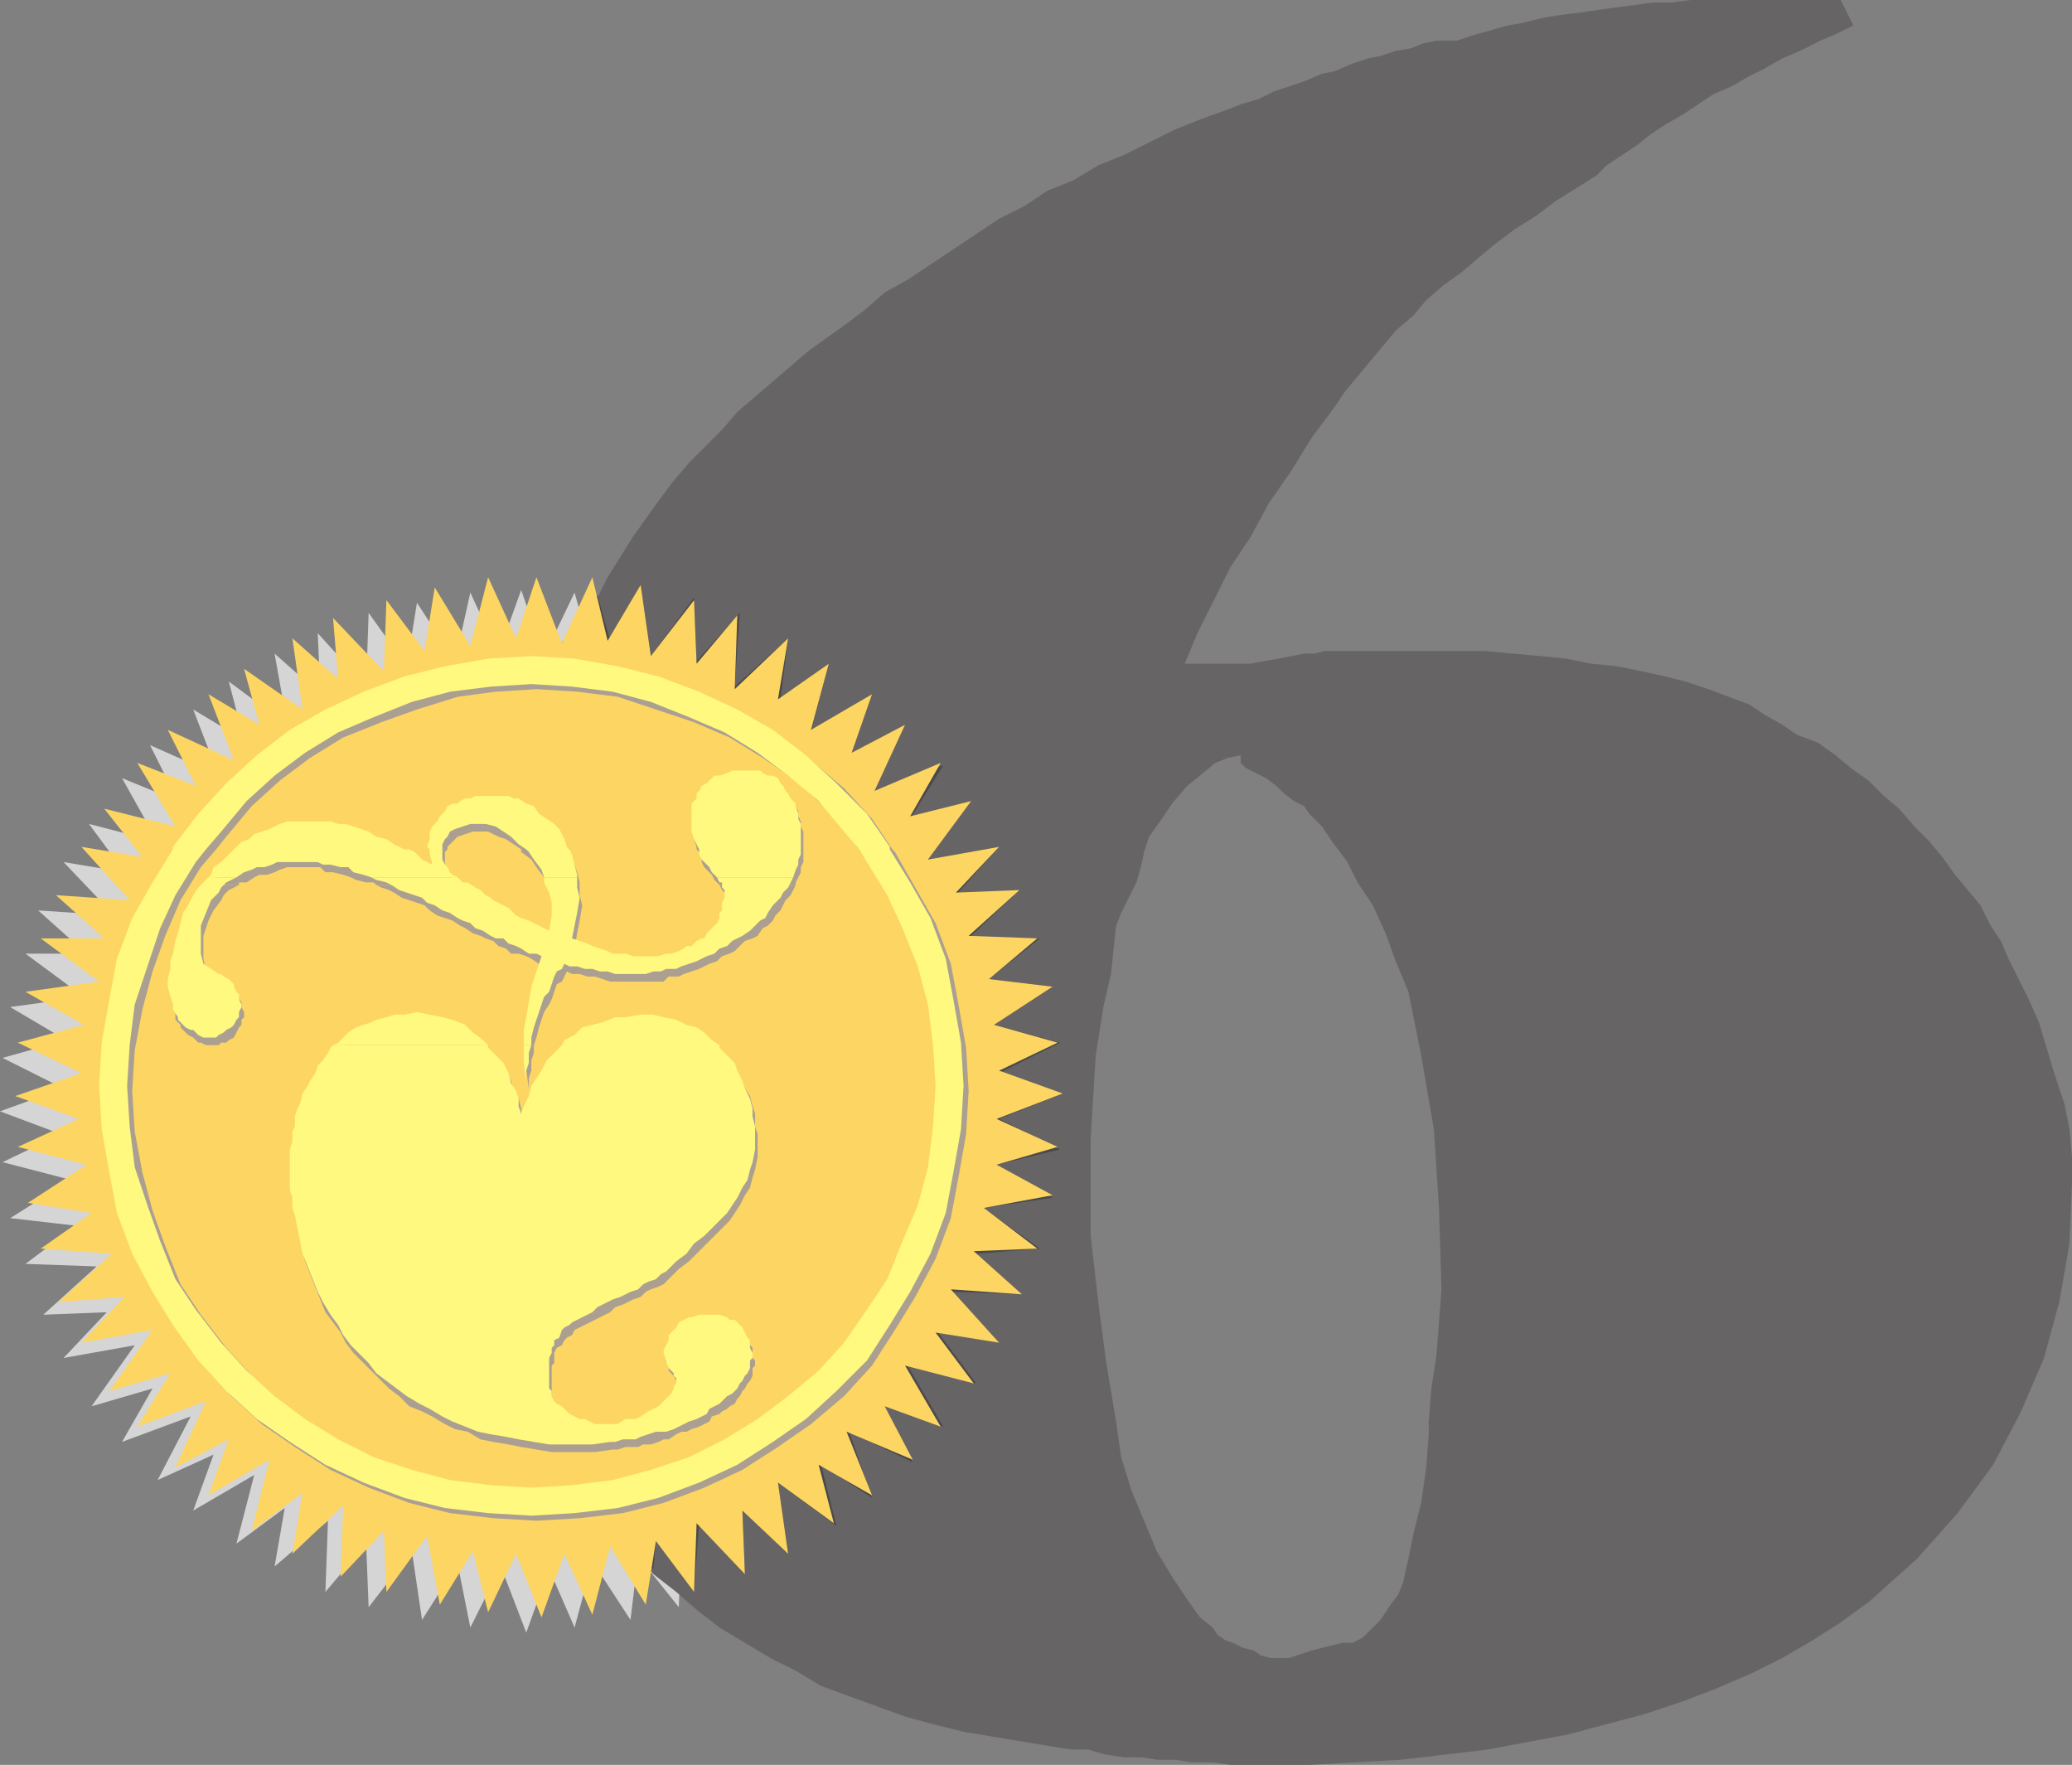
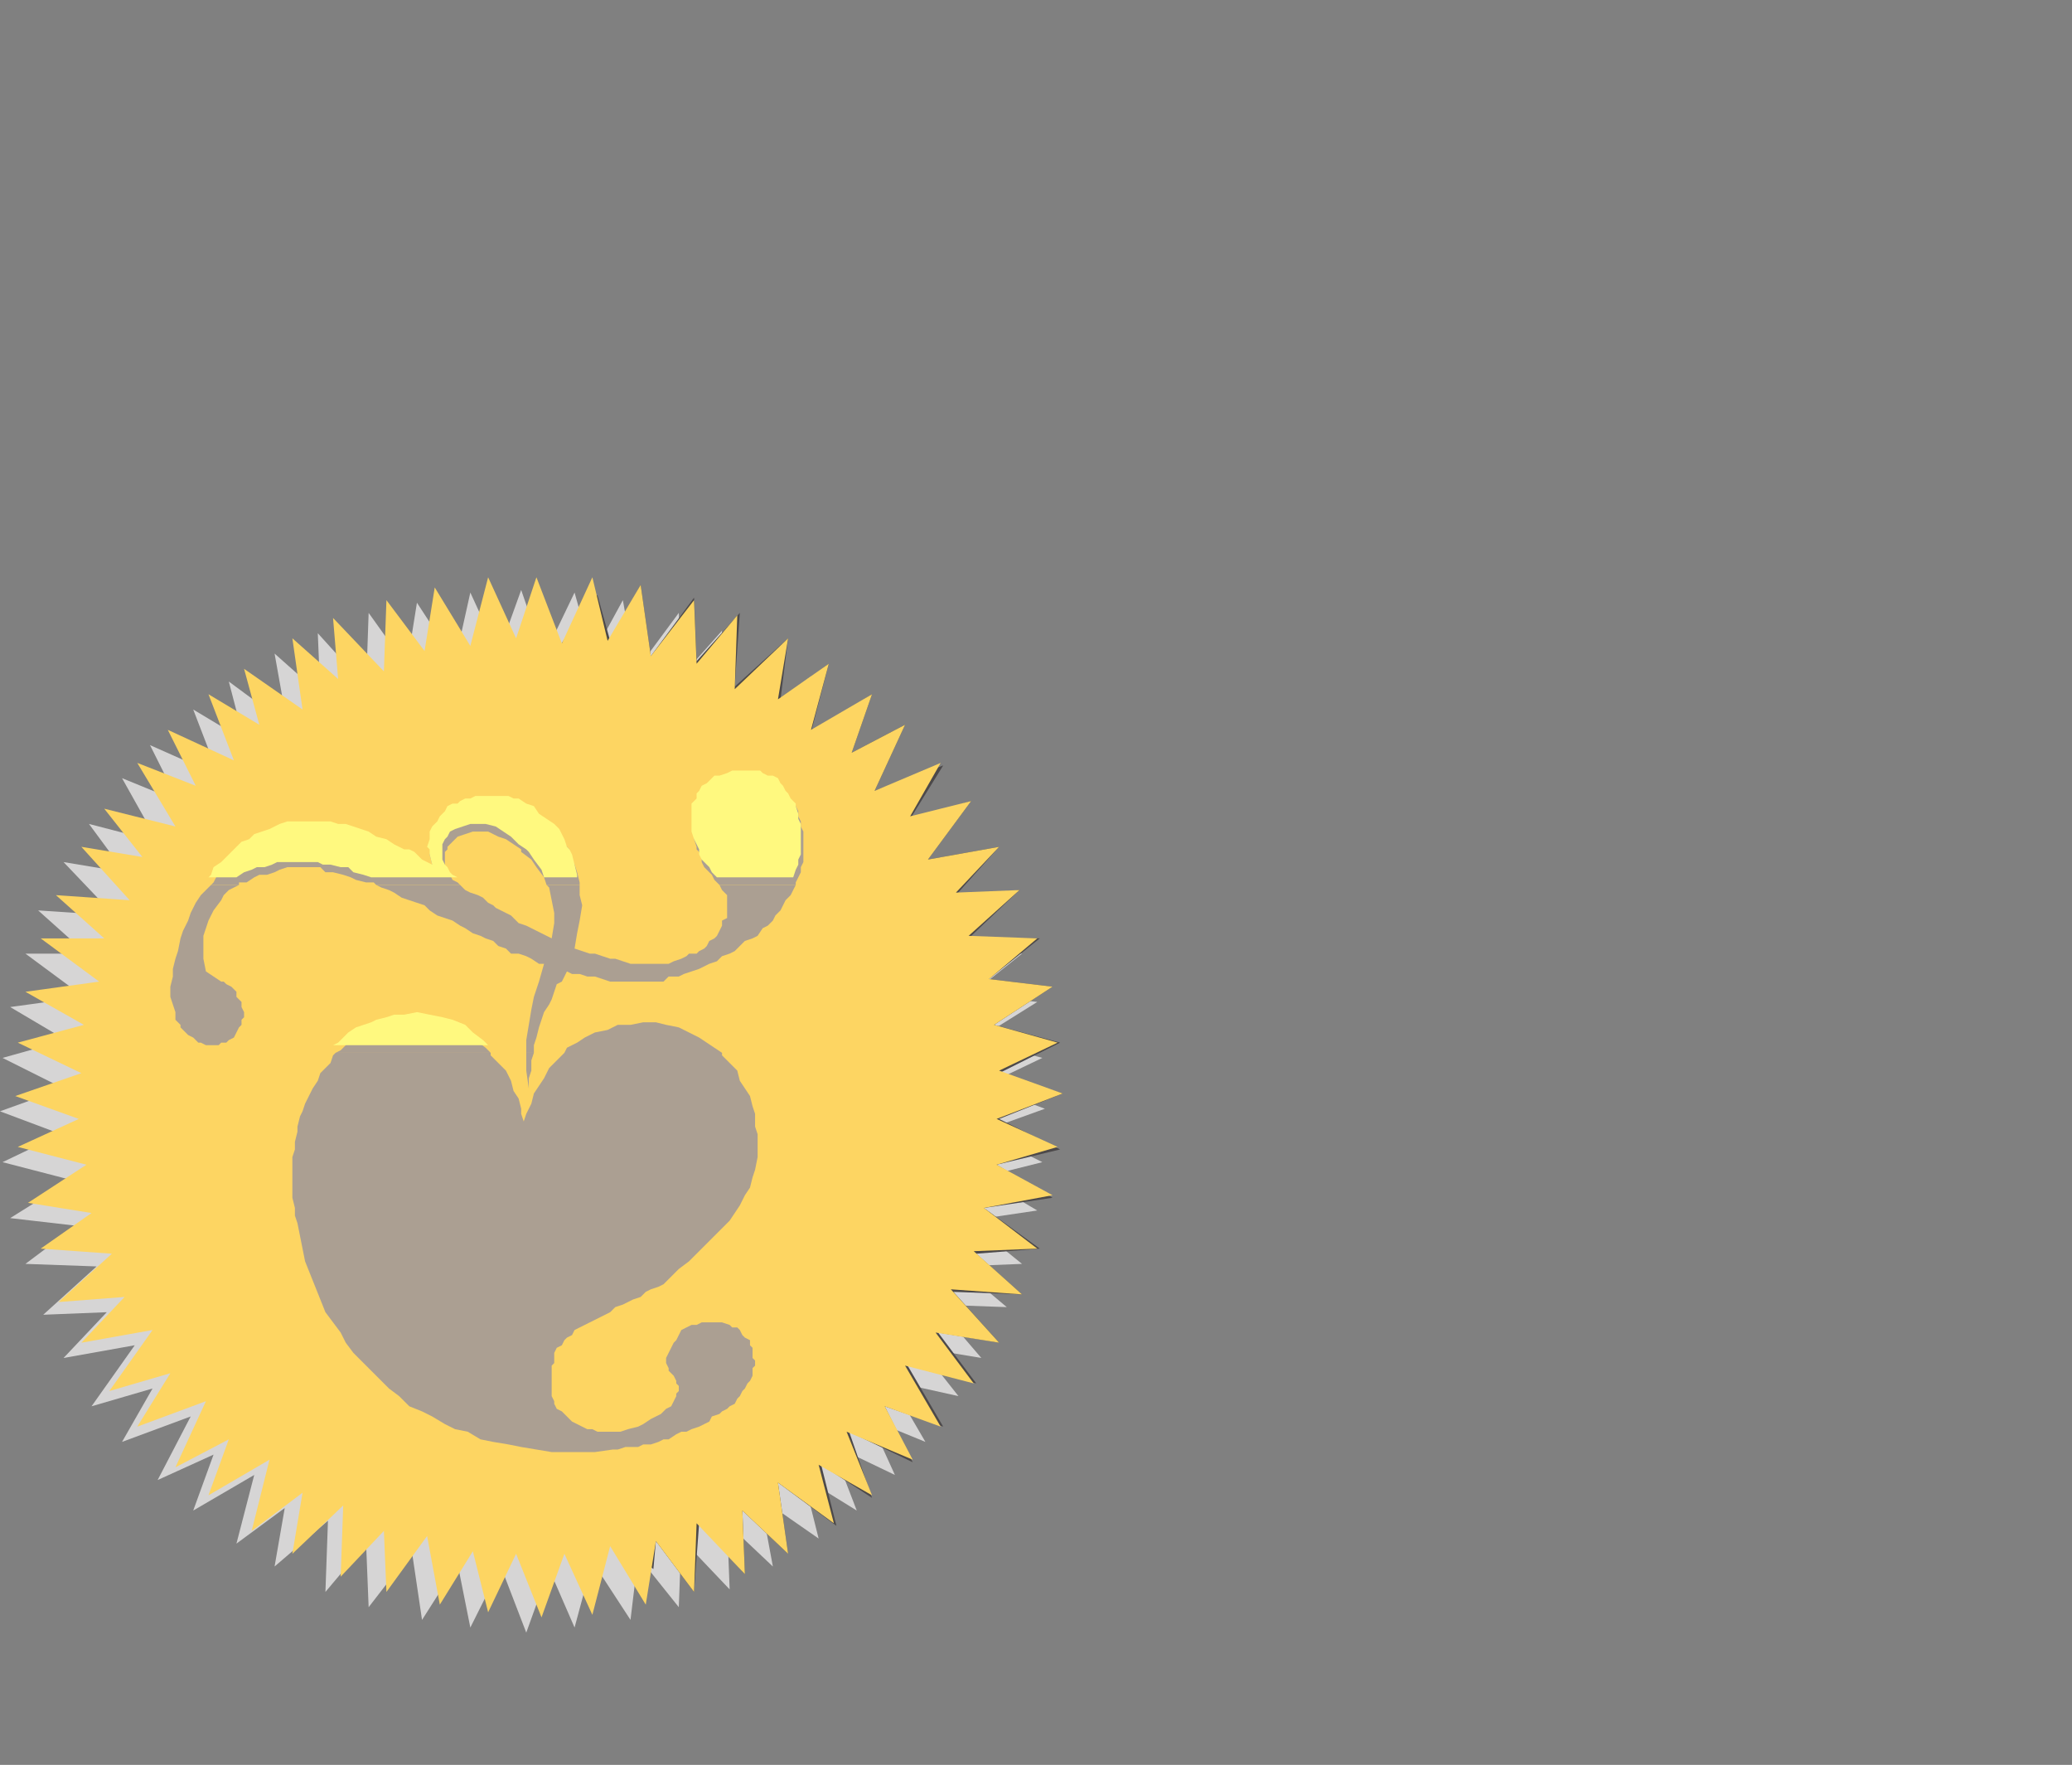
<svg xmlns="http://www.w3.org/2000/svg" width="611.25" height="520.5">
  <rect width="100%" height="100%" fill="#808080" stroke="none" />
  <path fill="#d6d5d5" fill-rule="evenodd" d="m160.5 193.5 9-18.75 5.25 18.75 9-16.5 3.75 21 12.75-17.25.75 18.75 12-13.5-.75 21L228 192.75 225 210l14.25-10.5-4.5 20.25 17.25-10.5-6 17.25 15.75-9-8.25 19.5 19.5-7.5-9 15.75 17.25-4.5-12.75 16.5 21-3-12 13.5 18.75-1.5-15.75 14.25 21 .75-15 12 19.5 2.25-18 11.25 19.5 5.25-17.25 8.25 18 6.75-18.75 6.75 18 9-18 4.5L306 357l-20.25 3 15.75 12.75-18.75.75 14.25 12-21-.75 13.5 15.75-18-3 11.25 14.25-20.25-4.5 10.5 18-16.5-6.75L264 435l-18.75-9 7.5 19.5-15.75-9.75 4.5 18-17.25-12L228 462l-13.5-12.75.75 19.5-14.25-15-.75 20.25-12-15-2.25 18.75-11.25-17.25-5.25 19.5-7.5-17.25-6.75 18.75-7.5-19.5-9 18-3.75-18.75-10.5 16.5-3-20.25-12.75 16.5-.75-18.75-12 14.25.75-21L81 462l3-17.25-14.25 10.5L75 435l-18 10.5 6-16.5-16.5 7.5 9.75-18.75-20.25 7.5 9-15.75-18 5.25 12.75-18-21 3.75L31.5 387l-18.75.75L28.5 373.5l-21-.75 15-11.25L3 359.25 21 348 .75 342.75 18 334.5l-18-6.75L18.75 321l-18-9 18.75-5.25L3 297l21.75-3L7.5 281.25h18L11.25 268.5l22.5 1.5-15-15.75 18 3L26.25 243l20.25 5.25L36 229.5l16.5 6.75-8.25-16.5 20.25 9-7.5-19.5 15 9L67.5 201l17.25 12.75-3.75-21 13.5 12-.75-18L108 202.5l.75-21.75L120 196.5l3-18.75L134.25 195l4.5-20.25 8.25 18 6.75-18.75 6.75 19.5" />
-   <path fill="#676465" fill-rule="evenodd" d="M366 195.75v27.75-.75l-3.75.75-3.75 1.5-4.5 3.75-3.75 3-4.5 5.25-3 4.5-3.75 5.25-1.5 4.5-.75 3.75-1.5 5.25-4.5 9-1.5 3.75-1.5 3 1.5-3-1.5 14.25-2.25 9.75-2.25 14.25-1.5 24.75v28.5L324 384l2.25 17.25 3 18 1.5 10.5 3 9.75 7.5 18 4.5 7.5 4.5 6.75L354 477l3.75 3 1.5 2.25 2.25 1.5 2.25.75 3 1.5 3 .75 2.25 1.5 3 .75h5.25l6.75-2.25 9-2.25h3l3-1.5 5.25-5.25 3-4.5 2.25-3 1.5-3.75.75-3.75.75-3 1.5-7.5 2.25-9 1.5-10.5.75-9.75v-3.75l.75-9.75 1.5-9.75 1.5-19.5-.75-24L423 333l-3.75-21.75-3.75-18.75-3.75-9-3-8.25L405 267l-4.5-6.75-3-6-4.5-6-3-4.5-3.75-3.75-1.5-2.25-3-1.5-3-2.25-2.25-2.25-3-2.25-6-3-1.5-1.5v-29.25h3l3.75-.75 4.5-.75 7.5-1.5h3l3-.75H438l16.5 1.5 7.5.75 7.5 1.5 7.5.75 7.5 1.5 6.75 1.5 6 1.5 6.75 2.25 12 4.5 4.5 3 5.25 3 4.5 3 6 2.25 5.25 3.75 4.5 3.75 5.25 3.75 4.5 4.5 4.5 3.75 4.5 5.25 4.5 4.5 3.75 4.5 3.75 5.25 7.5 9 3 6 3 4.5 2.25 5.25 6 12 3 6.75 4.5 15 3 9 1.5 7.5.75 8.25v7.5l-.75 18-3 17.25-4.5 16.5-6.75 15.75L588 432l-10.5 14.25-12 13.5-14.25 12.75-8.25 6-8.25 5.25-9 5.25-9 4.5-10.5 4.5-9.75 3.75-11.25 3.75-22.5 6-24 4.5-25.5 3-27 1.5H363l-5.25-.75h-6l-5.25-.75h-5.25l-4.5-.75h-5.25l-5.25-.75L321 516h-4.5l-5.25-.75-27-4.5-9-2.25-8.25-2.25-24.75-9-7.5-4.5-7.5-3.75-15-9-6.75-5.25-6-5.25-6.75-5.25-6-6.75-5.25-6-5.25-6.75-9.75-14.25-9-15L150 399l-6-16.5-5.25-17.25-3.75-18-2.25-17.25-.75-18 .75-15.75 2.25-16.5 2.25-17.25 3-17.25 3-9 3.75-9 3.75-9.75 4.5-8.25 4.5-9 4.5-8.25 6-8.25 6-7.5 3-6 7.5-12 7.5-10.5 4.5-6 4.5-5.25 9.75-9.75 4.5-5.25 21-18L249 96l6-4.5 6-5.25 6.75-3.75 27-18 7.5-3.75 6.75-4.5 7.5-3 7.5-4.5 7.5-3 15-7.5 7.5-3 8.25-3 3.75-1.5 5.25-1.5 4.5-2.25 9-3 5.25-2.25 3.75-.75 5.25-2.25 4.5-1.5 3.75-.75 4.5-1.5 4.5-.75 3.75-1.5 3.75-.75h6l4.5-1.5 10.5-3 4.5-.75 6-1.5 4.5-.75 6-.75 10.5-1.5 6-.75 5.25-.75h5.25l6-.75H543l3.75 7.5-4.5 2.25L537 12l-6 3-5.25 2.25-5.25 3-4.5 2.25-5.25 3-5.25 2.25-9 6-5.25 3-4.5 3-3.75 3-9 6-3 3-12 7.5-6 4.5-6 3.75-6 4.5-4.5 3.75-5.25 4.5L426 84l-5.25 4.5L417 93l-5.25 4.5-15 18-3 4.5-6.75 9-6 9.75-6.75 9.75-5.25 9.75-6 9-9.75 19.5-3.75 9H366" />
  <path fill="#4c494a" fill-rule="evenodd" d="m192.75 462.75-3-2.25-1.5-2.25-6.75-6.75-1.5-2.25-4.5-4.5-9.75-14.25-8.25-15L150 399l-6-16.5-5.25-17.25-3.75-18-2.25-17.25-.75-18 .75-15.75 2.25-16.5 2.25-17.25 3-18 3-9 7.5-18 4.5-9 9-16.5 5.25-8.25 6-7.5.75-.75L180 189l9-16.5 3 21 12.75-17.25.75 18.75 12.75-14.25-1.5 21.75 15.75-14.25-2.25 18 14.25-10.5-5.25 20.25 18-11.25-6 17.25 15.75-8.25-9 19.5 20.25-7.5-9.75 15.75 18-5.25-12.75 17.25 21-3.75L282 264l18.75-1.5-15 14.25h21l-15 12L310.5 291l-17.25 11.25 19.5 5.25-18 9 18.75 6-18.75 7.5 18 9-18.75 4.5 16.5 9.75-20.25 3 16.5 12-18.75 1.5 13.5 12-20.25-.75 13.5 15-18-3L288 408l-20.25-5.25 10.5 18-17.25-6 8.25 16.5-18.75-9 6.75 19.5-15-9.75 4.5 18-17.25-12.75 3 21L219 445.5l.75 18.75-13.5-15-1.5 20.25-11.25-15-.75 8.25" />
  <path fill="#fdd562" fill-rule="evenodd" d="m165.75 189.75 9-19.5 4.5 18.75 9.75-16.5 3 21 12.75-16.5.75 18.75 12-14.25-.75 21.75 15.75-15-3 18 15-10.5-5.25 19.5 18-10.5-6 17.25 15.75-8.25-9 19.5 19.5-8.25-9 15.75 18-4.5-12.75 17.25 21-3.75-12.75 13.5 18.75-.75-15 13.5 20.25.75-14.25 12L310.5 291l-17.25 11.25L312 307.5l-17.25 8.25 18.75 6.75L294 330l18 8.25-18 5.25 16.5 9-20.25 3.75 15.75 12-18.75.75 14.25 12.75-21-1.5L294.75 396 276 393l11.25 15-20.25-5.25 10.5 18-16.5-6 8.25 15.75-19.5-8.25 7.5 18.75-15.75-9 4.5 17.25-16.5-12 3 21L219 445.5l.75 18.75-14.25-15-.75 20.25-11.25-15-3 18.75L180 456l-5.25 20.25-8.25-18-6.75 18.75-7.5-18.75L144 475.5l-4.5-18-9.75 15.75L126 453l-12 16.5-.75-18L100.5 465l.75-21-15 14.25 3-18-15 11.25 5.25-21-18 10.5 6-16.5-15.75 8.25 9-19.5-20.25 7.5L50.25 405l-18 5.25 12.75-18L24 396l12.75-13.5-19.5 1.5L33 369.75l-21-1.5 15-10.5-18.75-3L25.5 343.5l-20.25-5.25 18-8.25-18.75-6.75L24 316.5l-18.75-9 19.5-5.25L7.5 292.5l21.75-3L12 276.75h18.75L16.5 264l21.75 1.5L24 249.75l18 3-11.25-14.25 21 5.25L40.5 225l17.25 6.75-8.25-16.5 19.5 9-7.5-19.5 15 9-4.5-16.5 17.25 12-3-21 13.5 12-1.5-18 15 15.75.75-21 11.25 15 3-18.75 10.5 17.25 5.25-20.25 8.25 18 6-18 7.5 19.5" />
-   <path fill="#ab9f92" fill-rule="evenodd" d="m53.25 250.5 6.75-9 8.25-9 9-8.25L87 217.5l10.5-6.75 11.25-6 12-3.75 12-3 12.75-1.5 12.75-.75 12.75.75 12.75 1.5 12 3 12 3.75 11.25 6 10.5 6.75 9.75 6.75 9.75 8.25 8.25 9 6 9h-9.75l-3-3.75-7.5-9-8.25-7.5-9.75-6.75-9.75-6-10.5-4.5-22.5-7.5-12-1.5-12-.75-12 .75-11.25 1.5-12 3.75-10.5 3.75-11.25 4.5-9.75 6-9 6.75-8.25 7.5-7.5 9-3 3.75h-10.5m-22.5 71.25L31.5 309l2.25-12.75 3-12 3.75-12 12-21 .75-.75h10.5l-4.5 5.25-6 9.75-4.5 10.5L45 286.5l-3 11.25-2.25 12-.75 12h-8.25m246.75 0-.75-12-1.5-12-3-11.25-9-21-6-9.75-3.75-5.25h9.75l.75.75 12 21 4.5 12 2.25 12L285 309l.75 12.75h-8.25m-246.75 0 .75 12.75 2.25 12.75 3 12 3.75 12 6 11.25 6 9.75 7.5 10.5 8.25 9 9 8.25 9.75 6.75 10.5 6.75 11.25 5.25 12 4.5 12 3 12.75 1.5 12.75.75 12.75-.75 12.75-1.5 12-3 12-4.5L219 433.5l10.5-6.75 9.75-6.75 9.75-8.25 8.25-9 6.75-10.5 6-9.75 6-11.25 4.5-12 2.25-12L285 334.5l.75-12.75h-8.25l-.75 12-1.5 12-3 11.25-4.5 10.5-4.5 11.25-6 9-6.75 9.75-7.5 8.25-8.25 7.5-9.75 7.5-9.75 5.25-10.5 5.25L193.5 435l-11.25 3-12 1.5-12 .75-12-.75L135 438l-12-3-10.5-3.75-11.25-5.25-9.75-5.25-9-7.5-8.25-7.5-7.5-8.25-7.5-9.75-6-9-4.5-11.25L45 357l-3-11.25-2.25-12-.75-12h-8.25" />
  <path fill="#ab9f92" fill-rule="evenodd" d="m72.75 250.5 1.5-.75 1.5-1.5 4.5-1.5 3-1.5 2.25-.75h12.75l2.25.75h2.25l2.25 1.5 4.5 1.5 3 .75 2.25.75 1.5.75h-43.5m54.75 0v-.75l.75-1.5V246l1.5-1.5.75-1.5 2.25-2.25 3-1.5.75-.75 1.5-.75h1.5l1.5-.75h9.75l1.5.75h1.5l4.5 3 1.5 1.5 2.25 1.5 3.75 3.75 1.5 2.25.75.75h-14.25l-4.5-3-2.25-.75-3-1.5h-4.5l-4.5 1.5-3 3v.75h-4.5m78 0v-.75l-.75-2.25v-5.25l.75-1.5v-1.5l.75-1.5v-1.5l.75-.75.75-1.5 1.5-.75 2.25-2.25h1.5l2.25-.75 1.5-.75H225l.75.75 1.5.75h1.5l1.5.75.75 1.5.75.75.75 1.5 2.25 2.25.75 1.5v1.5l.75 1.5v1.5l.75 1.5v5.25h-31.5M62.25 261l.75-.75.75-1.5L70.5 252l2.25-1.5h43.5l1.5.75 2.25 1.5 3 1.5 2.25 1.5 3 1.5-.75-2.25-.75-3 .75-1.5h4.5l-.75.75v4.5l.75 1.5.75.75.75 1.5 1.5.75.75.75H111l-.75-.75H108l-3-.75-1.5-.75-2.25-.75-3-.75H96l-1.5-1.5h-9.75l-2.25.75-1.5.75-2.25.75H76.5l-1.5.75-2.25 1.5H70.5v.75h-8.25m99 0-.75-2.25-2.25-3-1.5-2.25-3-2.25v-.75H168v1.5l1.5 3 .75 2.25.75 3v.75h-9.75m51 0-1.5-1.5-.75-1.5-2.25-2.25-.75-1.5v-1.5l-.75-1.5-.75-.75H237v3.75l-.75 1.5v1.5l-1.5 3v.75h-22.5M99 310.5l1.5-.75 3-3 2.25-.75 2.25-1.5 9-3h3l3.75-.75 4.5.75 3 .75 3.75.75 3 1.5 2.25 2.25 3 2.25 1.5 1.5H99" />
  <path fill="#ab9f92" fill-rule="evenodd" d="M155.25 310.5v-3.75l1.5-9 .75-3.75 1.5-4.5 1.5-5.25H159l-2.25-1.5-1.5-.75-2.25-.75h-2.25l-1.5-1.5L147 279l-1.5-1.5-2.25-.75-1.5-.75-2.25-.75-2.25-1.5-1.5-.75-2.25-1.5-4.5-1.5-2.25-1.5-1.5-1.5-6.75-2.25-2.25-1.5-1.5-.75-2.25-.75-1.5-.75h24.75l1.5 1.5 1.5.75 2.25.75 1.5.75 1.5 1.5 1.5.75.75.75 4.5 2.25 2.25 2.25 2.25.75 7.5 3.75.75-4.5v-3l-1.5-7.5-.75-.75H171v3l.75 3-.75 4.5-.75 3.75-.75 4.5 4.5 1.5h1.5l4.5 1.5h1.5l4.5 1.5h11.25l1.5-.75 2.25-.75 1.5-.75.75-.75h2.25l.75-.75 1.5-.75.75-.75.75-1.5 1.5-.75.75-.75 1.5-3v-1.5l1.5-.75V264l-1.5-1.5-.75-1.5h22.5l-1.5 3-1.5 1.5-1.5 3-1.5 1.5-.75 1.5-1.5 1.5-1.5.75-1.5 2.25-1.5.75-2.25.75-3 3-1.5.75-2.25.75-1.5 1.5-2.25.75-3 1.5-4.5 1.5-1.5.75h-3l-1.5 1.5H180l-4.5-1.5h-2.25l-2.25-.75h-2.25l-1.5-.75-1.5 3-1.5.75-1.5 4.5-.75 1.5-1.5 2.25-1.5 4.5-.75 3-.75 2.25v2.25h-2.25m11.25 0 .75-1.5 3-1.5 2.25-1.5 3-1.5 3.75-.75 3-1.5H186l3.75-.75h3.75l3 .75 3.75.75 6 3 6.75 4.5h-46.5M62.25 261l-3 3-1.5 2.25-1.5 3-.75 2.25-1.5 3-.75 2.25-.75 3.75-.75 2.25-.75 3V288l-.75 3v3l1.5 4.5v2.25l1.5 1.5v.75l2.25 2.25 1.5.75 1.5 1.5h.75l1.5.75h3.75l.75-.75h1.5l.75-.75L69 306l1.5-3 .75-.75v-1.5L72 300v-1.5l-.75-1.5v-1.5l-1.5-1.5v-1.5l-1.5-1.5-1.5-.75-.75-.75h-.75l-4.5-3-.75-3.75V276l1.5-4.5 1.5-3 2.25-3L66 264l1.5-1.5 3-1.5h-8.25M99 310.5l-.75.75-.75 2.25-3 3-.75 2.25-1.5 2.25-2.25 4.5-.75 2.25-.75 1.5-.75 3v1.5l-.75 3V339l-.75 2.25v12l.75 3v2.25l.75 2.25L90 372l6 15 4.5 6 1.5 3 2.25 3 10.5 10.5 3 2.25 3 3 3.75 1.5 3 1.5 3.75 2.25 3 1.5 3.75.75 3.75 2.25 3.75.75 4.5.75 3.75.75 9 1.5h12.75l5.25-.75h1.5l2.25-.75h3.75l1.5-.75H192l2.25-.75 1.5-.75h1.5l2.25-1.5 1.5-.75h1.5l1.5-.75 2.25-.75 3-1.5.75-1.5 2.25-.75.75-.75 1.5-.75.75-.75 1.5-.75.75-1.5.75-.75.75-1.5.75-.75.75-1.5.75-.75.75-1.5v-2.25l.75-.75v-1.5l-.75-.75v-3l-.75-.75v-1.5l-1.5-.75-.75-.75-.75-1.5-.75-.75H216l-.75-.75L213 390h-6l-1.5.75H204l-3 1.5-1.5 3-.75.75-2.25 4.5v1.5l.75 1.5v.75l1.5 1.5.75 1.5v.75l.75.75v1.5l-.75.75v.75l-1.5 3-1.5.75-1.5 1.5-3 1.5-2.25 1.5-1.5.75-3 .75-2.25.75h-6.75l-1.5-.75h-1.5l-4.5-2.25-3-3-1.5-.75-.75-1.5v-.75l-.75-1.5v-9l.75-.75v-3l.75-1.5 1.5-.75.75-1.5.75-.75 1.5-.75.75-1.5L180 387l1.5-1.5 2.25-.75 3-1.5 2.25-.75 1.5-1.5 1.5-.75 2.25-.75 1.5-.75 4.5-4.5 3-2.25 12-12 3-4.5 1.5-3 1.5-2.25.75-3 .75-2.25.75-3.75v-6.75l-.75-2.25v-3.75l-.75-2.25-.75-3-3-4.5-.75-3-4.5-4.5v-.75h-46.5L162 315l-1.5 3-3 4.5-.75 3-1.5 3-.75 2.25-.75-2.25V327l-.75-3-1.5-2.25-.75-3-1.5-3-4.5-4.5v-.75H99" />
  <path fill="#ab9f92" fill-rule="evenodd" d="M155.25 310.5v5.25L156 321v-3l.75-2.25v-3l.75-2.25h-2.25" />
  <path fill="#fff97f" fill-rule="evenodd" d="m69 250.5 2.25-2.25 2.25-.75L75 246l4.5-1.5 3-1.5 2.25-.75H97.5l2.25.75H102l6.75 2.25 2.25 1.5 3 .75 2.25 1.5 3 1.5h1.5H69m57.75 0-.75-.75.75-2.25v-2.25l.75-1.5 1.5-1.5.75-1.5 1.5-1.5.75-1.5 1.5-.75h1.5l.75-.75 1.5-.75h1.5l1.5-.75H150l1.5.75h1.5l2.25 1.5 2.25.75L159 240l4.5 3 1.5 1.5 1.5 3 .75 2.25.75.75h-12.75L153 249l-2.25-2.25-4.5-3-3-.75h-4.5l-4.5 1.5-1.5.75-.75 1.5-.75.75-.75 1.5v1.5h-3.75m79.5 0-1.5-3-.75-2.25V237l1.5-1.5V234l.75-.75.75-1.5 1.5-.75 2.25-2.25h1.5l2.25-.75 1.5-.75h8.25l.75.75 1.5.75h1.5l1.5.75.75 1.5.75.75.75 1.5.75.75.75 1.5 1.5 1.5v.75l.75 2.25v1.5l.75 1.5v7.5h-30M61.5 258.75l.75-.75.75-2.25 2.25-1.5L69 250.5h51.75l1.5.75 2.25 2.25 3 1.5-.75-3v-1.5h3.75v3l.75 1.5.75.75.75 1.5.75.75 1.5.75h-25.5l-2.25-.75-3-.75-1.5-1.5h-2.25l-3-.75h-2.25l-1.5-.75h-12l-1.5.75-2.25.75h-2.25l-1.5.75-2.25.75-2.25 1.5H61.5m99 0-.75-2.25-2.25-3-1.5-2.25-.75-.75H168l.75 1.5 1.5 6v.75h-9.75m51 0-1.5-1.5-.75-1.5-2.25-2.25-.75-1.5v-1.5h30v1.5l-.75 1.5v1.5l-.75 1.5-.75 2.25h-22.5m-113.25 49.5 1.5-.75 3-3L105 303l4.5-1.5 1.5-.75 3-.75 2.25-.75h3l3.75-.75 7.5 1.5 3 .75 3.75 1.5 2.25 2.25 3 2.25 1.5 1.5H98.25" />
-   <path fill="#fff97f" fill-rule="evenodd" d="M154.5 308.25v-4.5l.75-3.75 1.5-9 3-9-1.5-.75H156l-2.25-1.5-1.5-.75-2.25-.75-1.5-1.5h-2.25l-1.5-.75-2.25-1.5-2.25-.75-1.5-1.5-2.25-.75-1.5-.75-2.25-1.5-2.25-.75-2.25-1.5-2.25-.75-1.5-1.5-6.75-2.25-2.25-1.5-1.5-.75-3-.75-1.5-.75H135l1.5 1.5h1.5l2.25 1.5 1.5.75 1.5 1.5 1.5.75.75.75 4.5 2.25 2.25 2.25 1.5.75 2.25.75 6 3 .75-4.5v-3.75l-.75-3-1.5-3v-1.5h9.75v3l.75 3-.75 4.5-1.5 7.5 4.5 1.5 1.5.75 4.5 1.5 1.5.75h3.75l2.25.75h7.5l2.25-.75h1.5l2.25-.75 1.5-.75.75-.75h1.5l1.5-1.5 1.5-.75h.75l.75-1.5 3-3 .75-1.5v-1.5l.75-.75v-2.25l.75-1.5v-2.25l-.75-.75v-1.5h-.75l-.75-1.5H234l-1.5 3-1.5 1.5-.75 1.5L228 267l-1.5 2.25-.75 1.5-1.5.75-3 3L219 276l-3 1.5-1.5 1.5-2.25.75-1.5 1.5-2.25.75-3 1.5-4.5 1.5-1.5.75h-3l-1.5.75h-2.25l-2.25.75h-9l-2.25-.75H177l-2.25-.75h-2.25l-2.25-.75H168l-1.5-.75-.75 1.5-1.5.75-.75 1.5-1.5 4.5-1.5 1.5-3 9-.75 3v2.25h-2.25m11.25 0 .75-1.5 3-1.5 2.25-2.25 6-1.5 3.75-1.5h3l4.5-.75h3.75l3 .75 3.75.75 3 1.5 3 .75 2.25 1.5 2.25 2.25 2.25 1.5h-46.5M61.5 258.75l-3 3L57 264l-1.5 3-1.5 2.25-1.5 6-.75 2.25-.75 3.75-.75 2.25v2.25l-.75 3V291l.75 3 .75 2.25v1.5l1.5 2.25v.75l2.25 2.25 1.5.75H57l1.5 1.5 1.5.75h3.75l.75-.75 1.5-.75.75-.75 1.5-.75.75-.75.75-1.5.75-.75v-1.5l.75-1.5v-.75l-.75-1.5v-1.5l-.75-.75L69 291v-.75l-1.5-1.5L66 288l-.75-.75h-.75l-4.5-3-.75-3V273l3-7.5 2.25-2.25.75-1.5 1.5-1.5 3-1.5H61.5m36.75 49.5-.75.75-.75 1.5-1.5 2.25-1.5 1.5-.75 2.25-1.5 2.25-.75 1.5-1.5 2.25-.75 3-.75 1.5-.75 2.25v3l-.75 1.5v3L85.5 339v12l.75 2.25v3l.75 2.25 2.25 11.25 4.5 11.25 1.5 3 2.25 3.75 2.25 3 1.5 3 2.25 3 5.25 5.25 2.25 3 9 6.75 3.75 2.25 3 1.5 3.75 2.25 3 1.5 7.5 3 3.75.75 4.5.75 3.75.75 9 1.5h12.75l5.25-.75h1.5l2.25-.75h3.75l1.5-.75 4.5-1.5h3l2.25-.75 4.5-2.25 2.25-.75 3-1.5.75-1.5 3-1.5 2.25-2.25 1.5-.75 1.5-1.5.75-1.5.75-.75.75-1.5.75-.75.75-1.5v-2.25l.75-.75V399l-.75-1.5v-2.25l-.75-.75-1.5-3-2.25-2.25h-1.5l-.75-.75-2.25-.75h-6l-2.25.75h-.75l-3 1.5-.75 1.5-2.25 2.25v1.5l-1.5 3v.75l.75 2.25v.75l.75 1.5 1.5 1.5v.75l.75.75v1.5l-.75.75v.75L198 411l-3.75 3.75-3 1.5-2.25 1.5-1.5.75h-3l-2.25 1.5h-6.75l-3-1.5H171l-3-1.5-2.25-2.25-1.5-.75-.75-.75-.75-1.5v-1.5l-.75-.75v-9l.75-1.5v-1.5l.75-.75v-1.5l1.5-.75.75-2.25.75-.75 1.5-.75.75-.75 6-3 1.5-1.5 4.5-2.25 2.25-.75 3-1.5 2.25-.75 1.5-1.5 1.5-.75 2.25-.75 1.5-1.5 1.5-.75 3-3 3-2.25 2.25-3 3-2.25 6.75-6.75 3-4.5 1.5-3 1.5-2.25.75-3 .75-2.25.75-3.75v-6.75l-.75-3V327l-.75-3-1.5-3-.75-2.25-1.5-3-.75-2.25-4.5-4.5v-.75h-46.5l-4.5 4.5-1.5 3-3 4.5-.75 3-1.5 3-.75 2.25-.75-2.25V324l-.75-2.25-1.5-2.25-.75-3-1.5-3-4.5-4.5v-.75H98.25" />
-   <path fill="#fff97f" fill-rule="evenodd" d="M154.5 308.25v5.25l.75 5.25v-3l.75-2.25v-3l.75-2.25h-2.25M51 250.5v-.75l7.5-9.75 8.25-9 9-8.25 9.75-7.5 10.5-6 11.25-5.25 12-4.5 12-3 12.75-2.25 12.75-.75 12.75.75 12.75 2.25 12 3 12 4.5 11.25 5.25 10.5 6 9.75 7.5 9 8.25 9 9 6.75 9.75v.75h-9l-4.5-5.25-7.5-9-9-7.5-9-6.75-9.75-6-10.5-4.5L192 207l-11.25-3-12-1.5-12-.75-12 .75-12 1.5-11.25 3-11.25 4.5-10.5 4.5-9.75 6-9 6.75-8.25 7.5-7.5 9-4.5 5.25H51m-21.75 69.75L30 307.5l2.25-12.75 2.25-12 4.5-12 6-10.5 6-9.75h9.75l-3 3.75-6 9.75-4.5 9.75-7.5 22.5-1.5 12-.75 12h-8.25m246.75 0-.75-12-1.5-12-3-11.25-4.5-11.25-4.5-9.75-6-9.75-2.25-3.75h9l6 9.75 6 10.5 4.5 12 2.25 12 2.25 12.75.75 12.75H276m-246.75 0L30 333l2.25 12.75 2.25 12 4.5 12L45 381l6 9.75 7.5 10.5 8.25 9 9 8.25 9.75 6.75L96 432l11.25 5.25 12 4.5 12 3 12.75 1.5 12.75.75 12.75-.75 12.75-1.5 12-3 12-4.5L217.5 432l10.5-6.75 9.75-6.75 9-8.25 9-9 6.75-10.5 6-9.75 6-11.25 4.5-12 2.25-12L283.5 333l.75-12.75H276l-.75 12-1.5 12-3 11.25-4.5 10.5-4.5 11.25-6 9L249 396l-7.5 8.25-9 7.5-9 6.75-9.75 6-10.5 5.25L192 433.5l-11.25 3-12 1.5-12 .75-12-.75-12-1.5-11.25-3-11.25-3.75-10.5-5.25-9.75-6-9-6.75-8.25-7.5-7.5-8.25-7.5-9.75-6-9-4.5-11.25-3.75-10.5-3.75-11.25-1.5-12-.75-12h-8.25" />
</svg>